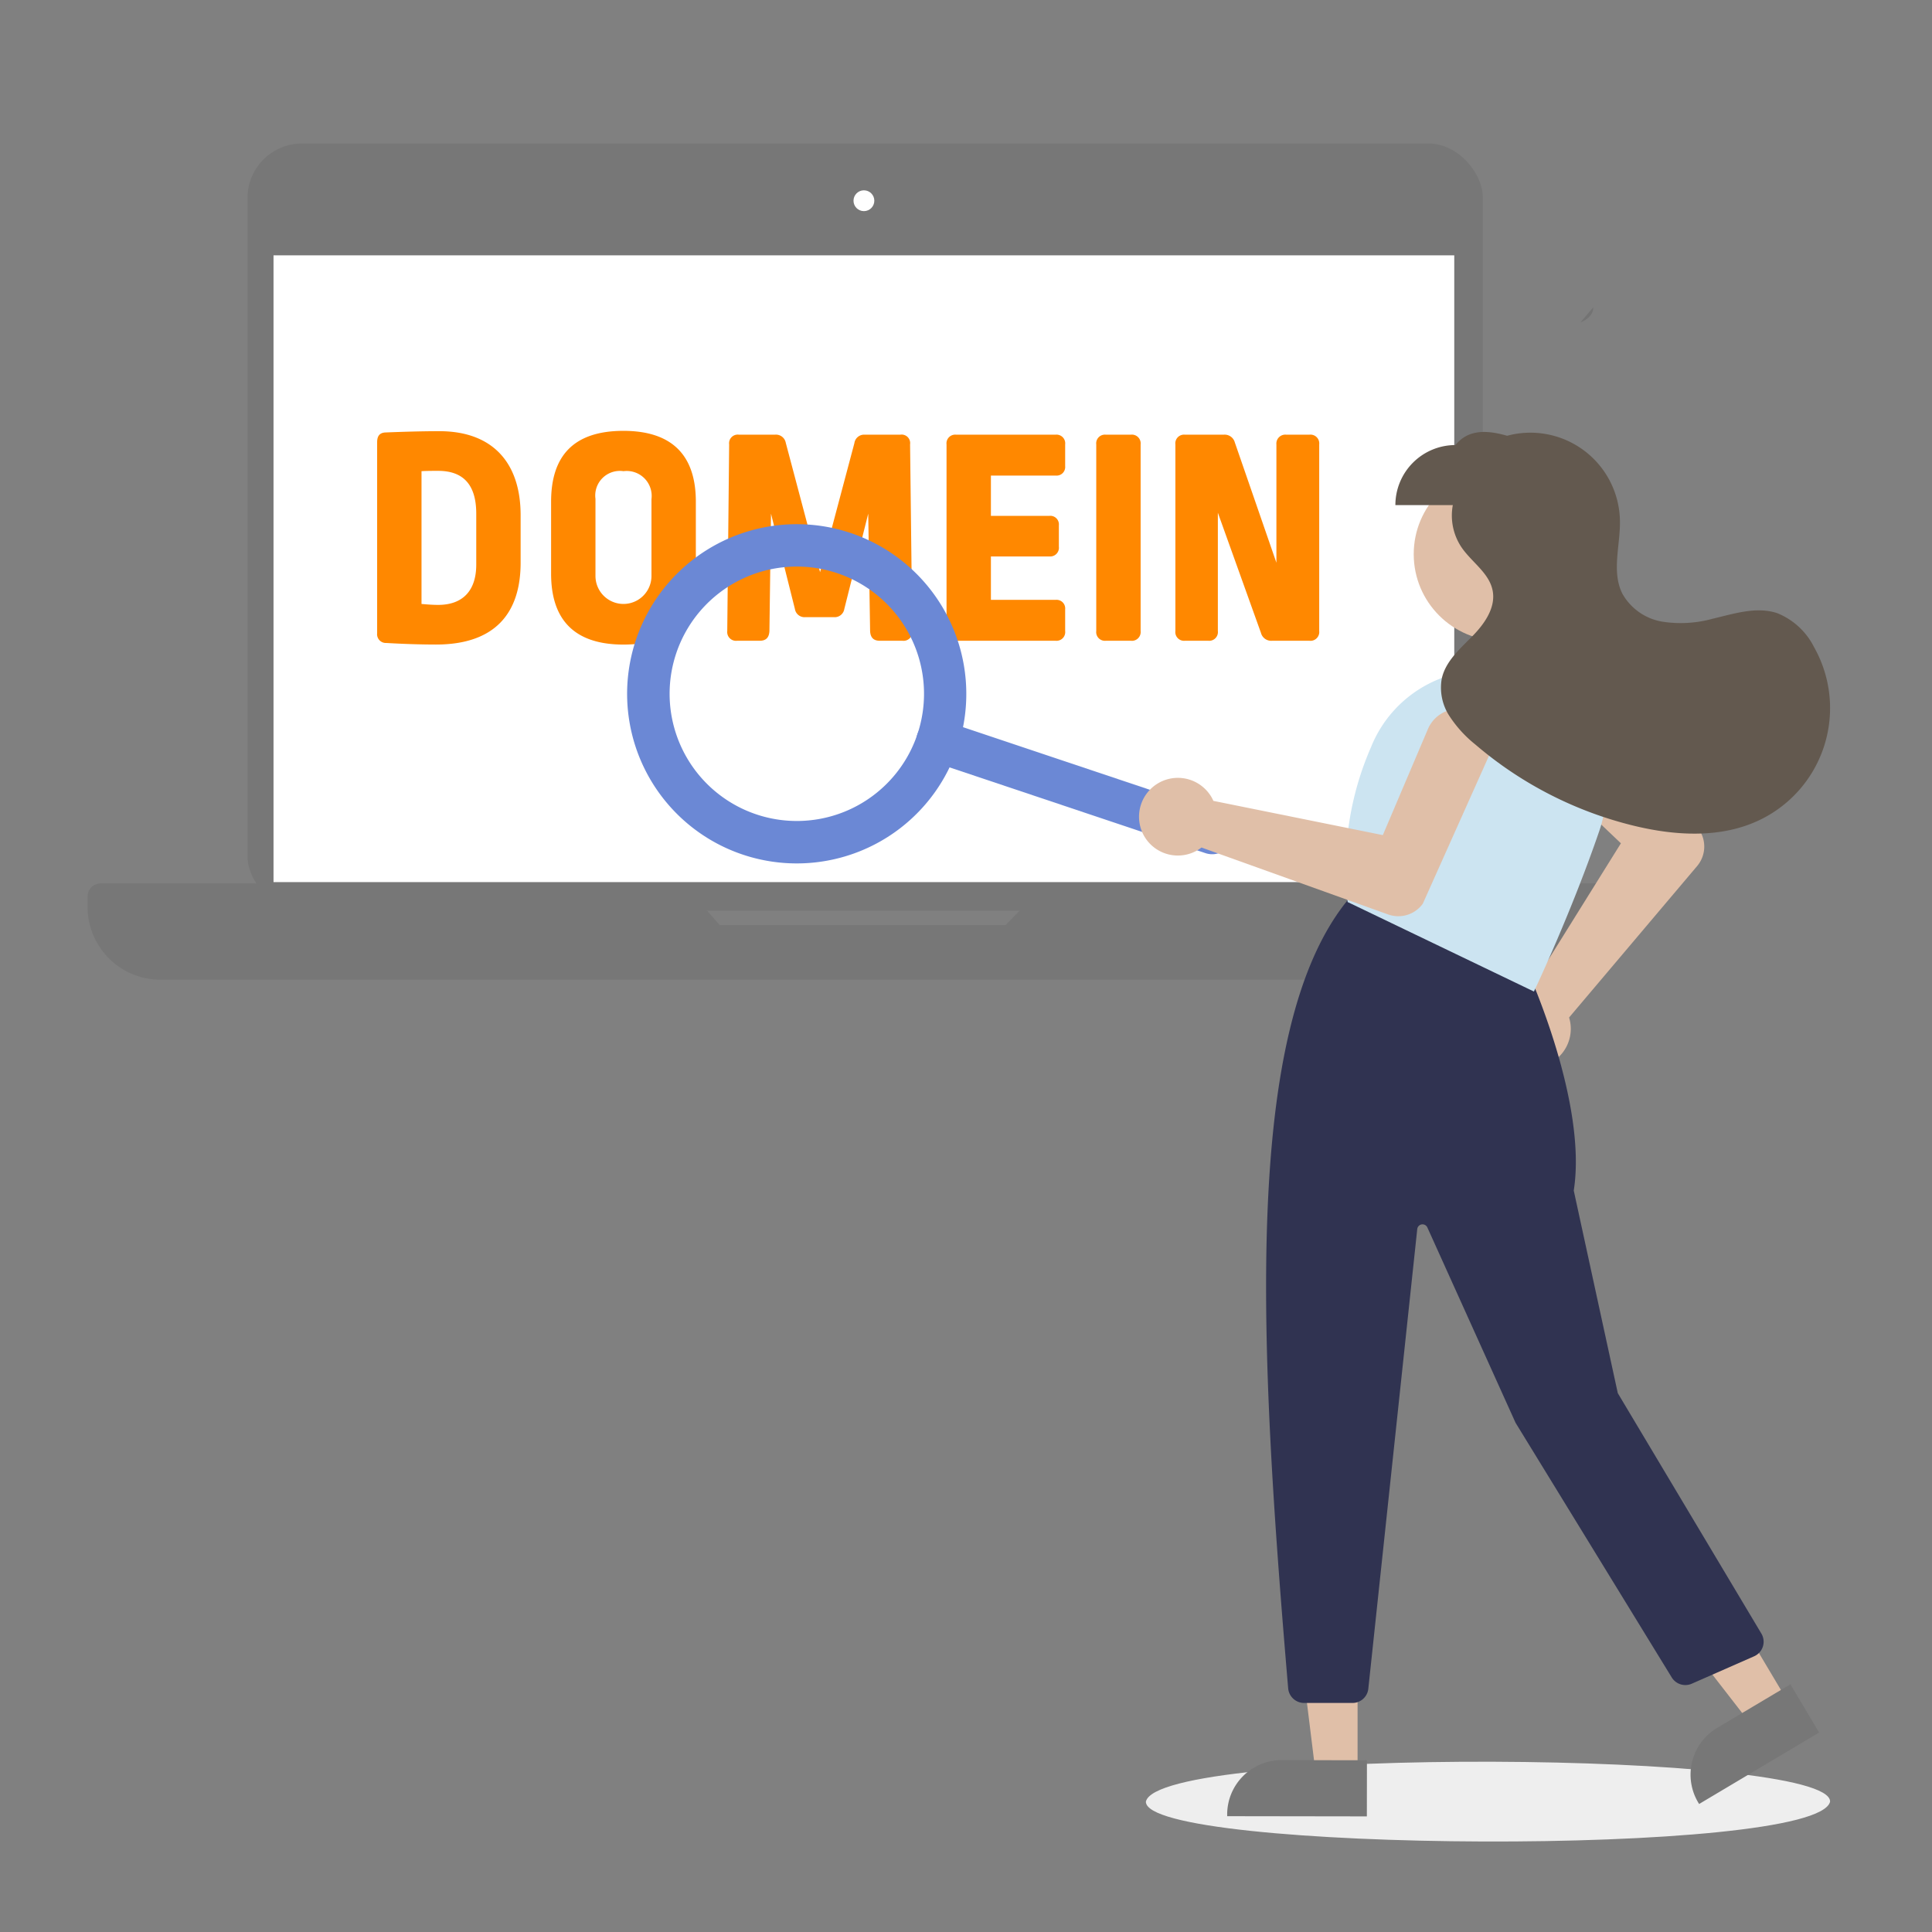
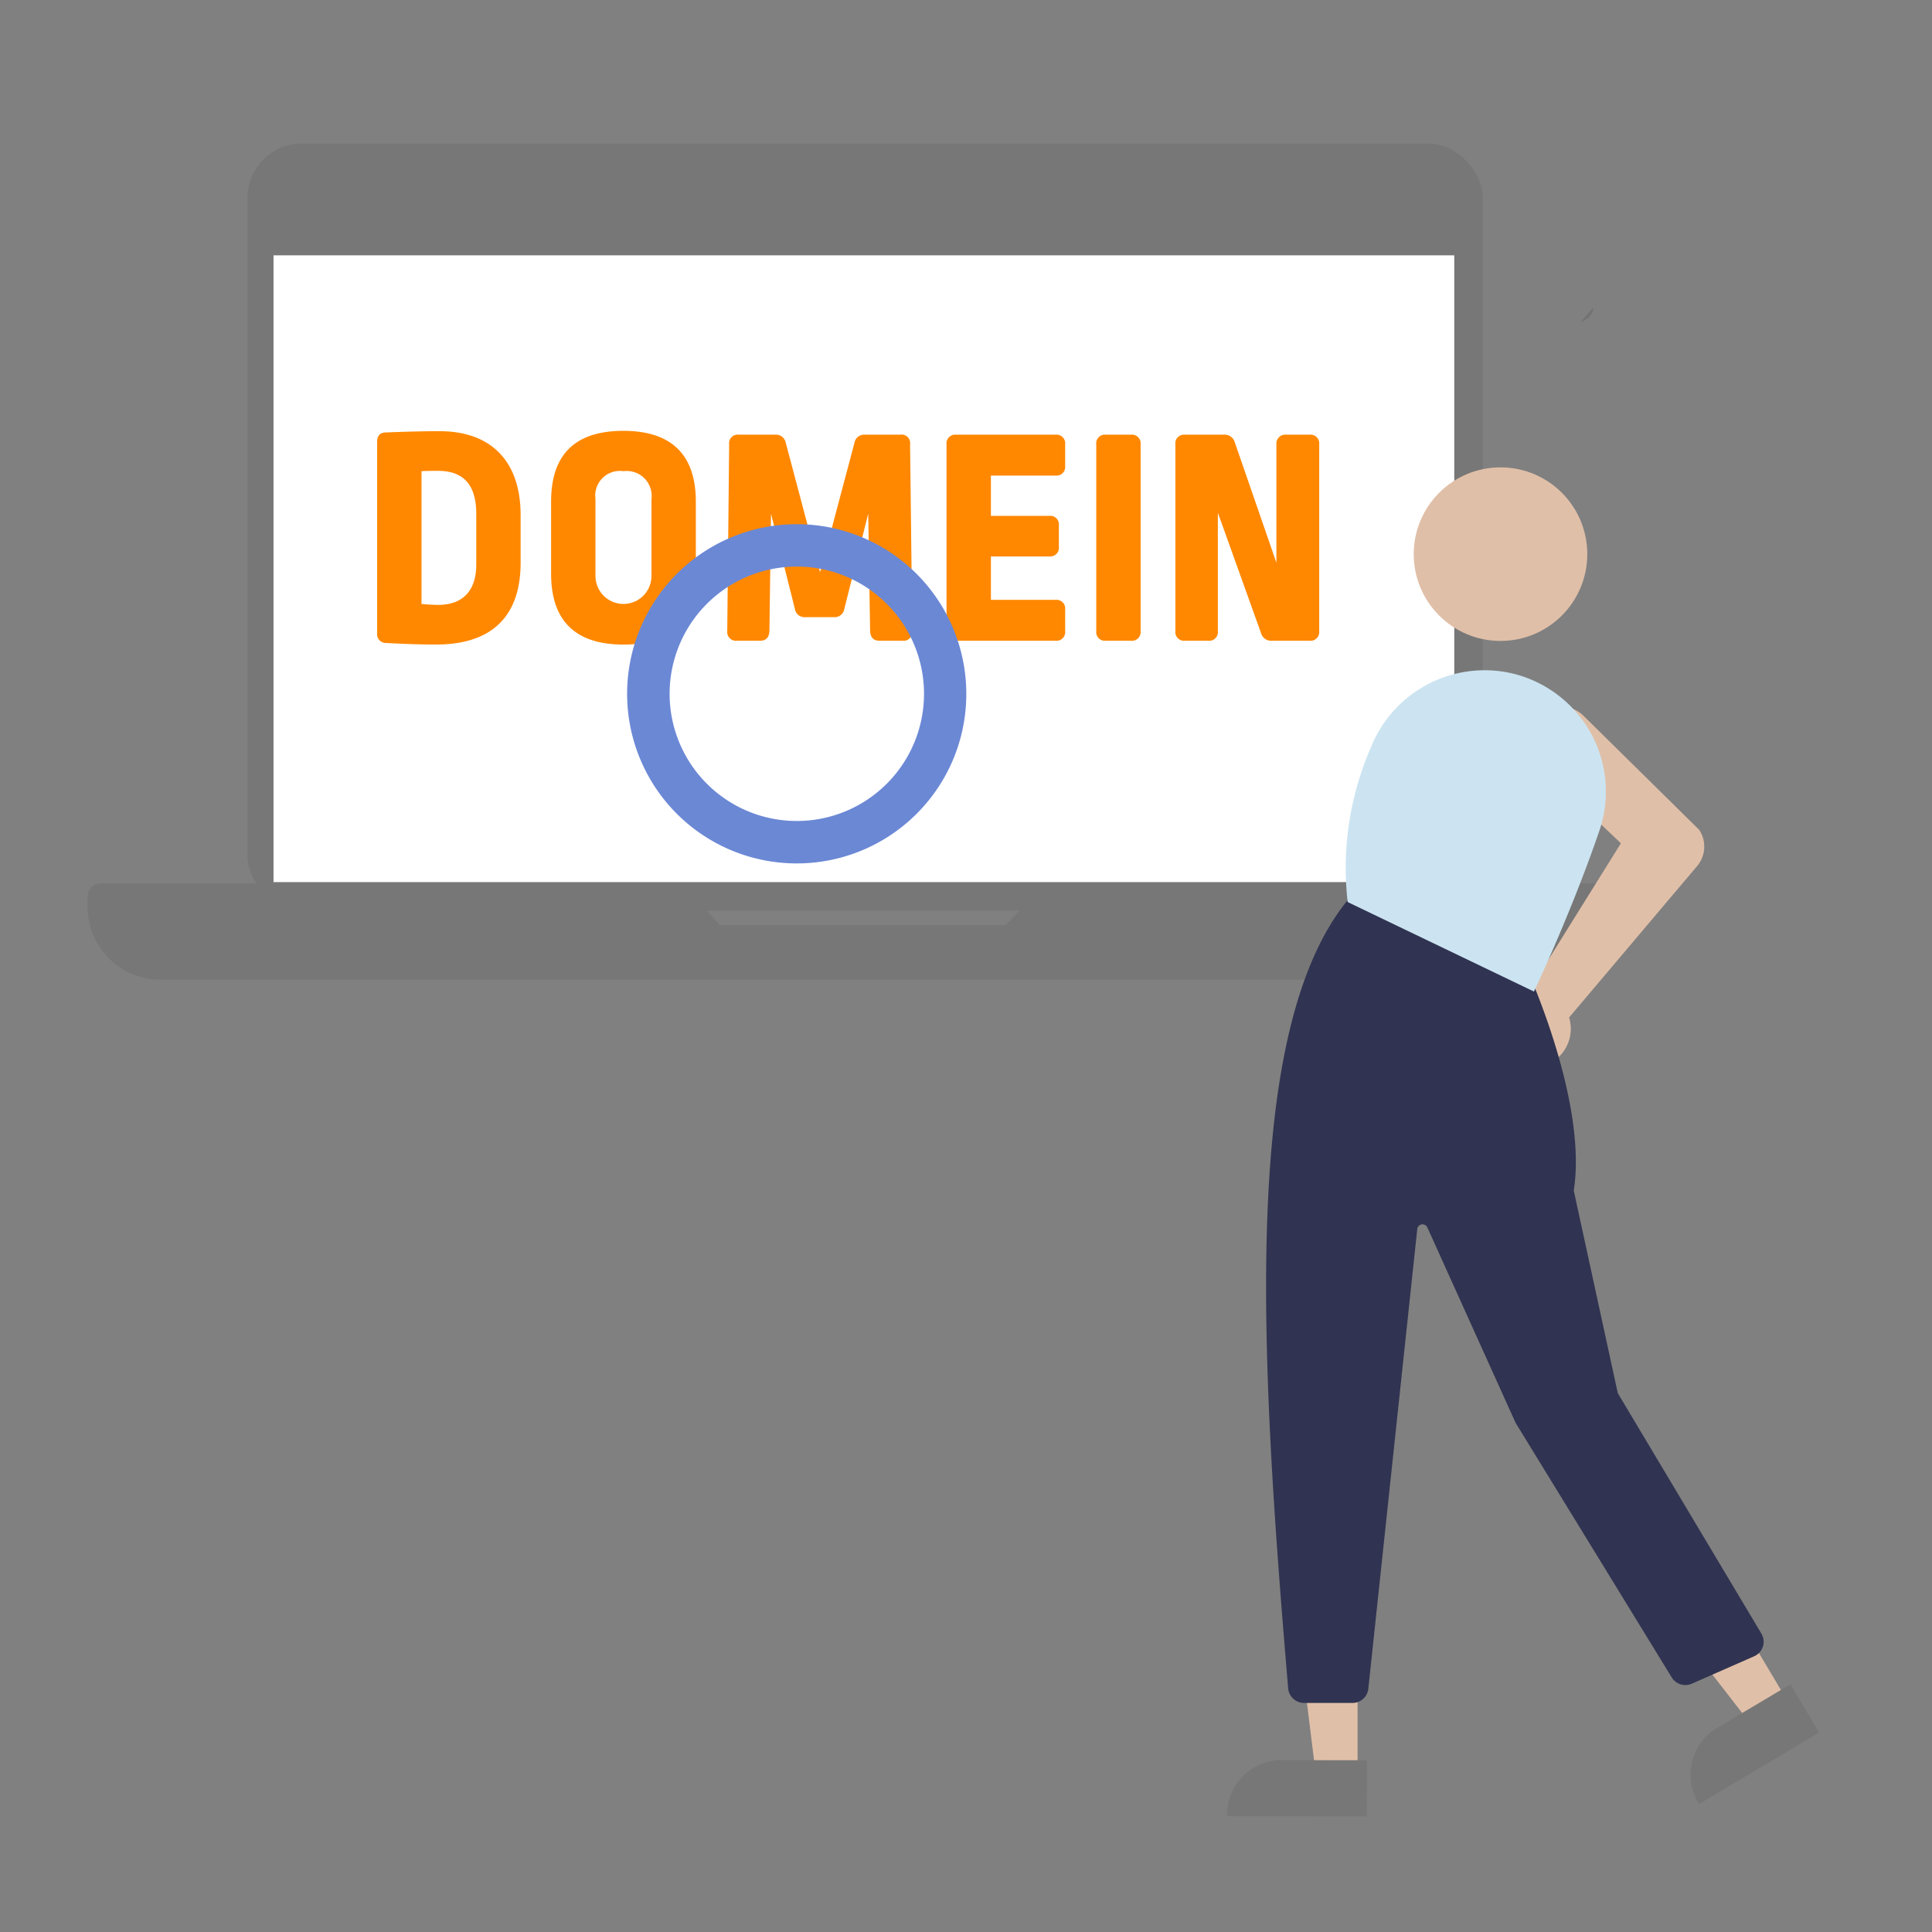
<svg xmlns="http://www.w3.org/2000/svg" viewBox="0 0 150 150">
  <rect x="0" y="0" width="150" height="150" fill="#808080" stroke="none" />
  <defs>
    <style>.bb6286f3-25cf-45ad-9a53-df97caa344e1,.bb6dabc3-e6e5-4f46-913a-614f50a4ab9a{isolation:isolate;}.bc25d3a7-4bd7-4ca4-bbc3-99fac4434690{fill:#777;}.a268874f-92d3-4565-8351-139091c293e1{fill:#fff;}.bb6dabc3-e6e5-4f46-913a-614f50a4ab9a{opacity:0.1;}.afb23020-dfc6-45d6-a466-29493f5debda{fill:#eee;mix-blend-mode:multiply;}.bcacacae-94f5-420b-84c7-124361960d8d{fill:#f80;}.b58b2f34-9e8a-41e1-b5a6-7d652569423c{fill:#6b88d5;}.f289c87d-5e5c-4456-81c9-74f2ce1e7452{fill:#e0bfa8;}.b296c885-c2c8-4c8a-b71a-cff1ade4eec6{fill:#303351;}.aa707113-062f-4d00-8939-87bfdedf3fc2{fill:#cce4f1;}.ab40ccbd-662e-4960-8cb5-b9677fd69733{fill:#63594f;}</style>
  </defs>
  <title>Strato_Illustrationen_SEO-Landingpages_Erweiterung-DE-NL</title>
  <g class="bb6286f3-25cf-45ad-9a53-df97caa344e1">
    <g id="b0874895-3825-40a7-a6c6-69e834dd660f" data-name="Ebene 1">
      <rect class="bc25d3a7-4bd7-4ca4-bbc3-99fac4434690" x="19.217" y="11.142" width="95.913" height="59.567" rx="4.224" />
      <rect class="a268874f-92d3-4565-8351-139091c293e1" x="21.236" y="19.824" width="91.673" height="48.663" />
-       <circle class="a268874f-92d3-4565-8351-139091c293e1" cx="67.074" cy="15.584" r="0.808" />
      <path class="bc25d3a7-4bd7-4ca4-bbc3-99fac4434690" d="M81.227,68.587l-3.15,3.231h-22.2l-2.846-3.231H7.808A1.01,1.01,0,0,0,6.8,69.6v.814a5.648,5.648,0,0,0,5.648,5.648H121.5a5.649,5.649,0,0,0,5.649-5.648V69.6a1.011,1.011,0,0,0-1.01-1.01Z" />
      <path class="bb6dabc3-e6e5-4f46-913a-614f50a4ab9a" d="M122.707,25.026s1-.334,1-1.17" />
-       <path class="afb23020-dfc6-45d6-a466-29493f5debda" d="M142.088,139.877c-1,4.309-53.2,3.948-53.122,0C89.96,135.568,142.167,135.929,142.088,139.877Z" />
      <path class="bcacacae-94f5-420b-84c7-124361960d8d" d="M40.421,40V43.69c0,3.958-2.028,6.352-6.572,6.352-1.246,0-2.614-.049-3.859-.122a.68.68,0,0,1-.709-.757V34.334c0-.489.2-.733.635-.757,1.222-.049,2.761-.1,4.2-.1C38.222,33.479,40.421,35.9,40.421,40Zm-7.695-3.42V46.891c.537.049.928.073,1.294.073,1.881,0,2.956-1.075,2.956-3.127V39.88c0-2.321-1.075-3.323-2.956-3.323C33.581,36.557,33.141,36.557,32.726,36.582Z" />
      <path class="bcacacae-94f5-420b-84c7-124361960d8d" d="M54.025,38.951v5.594c0,3.445-1.71,5.5-5.619,5.5-3.933,0-5.619-2.052-5.619-5.5V38.951c0-3.542,1.735-5.5,5.619-5.5C52.241,33.455,54.025,35.409,54.025,38.951Zm-7.793-.22v5.985a2.174,2.174,0,1,0,4.348,0v-5.96a1.938,1.938,0,0,0-2.174-2.174A1.91,1.91,0,0,0,46.232,38.731Z" />
      <path class="bcacacae-94f5-420b-84c7-124361960d8d" d="M68.312,49.749c-.488,0-.733-.244-.757-.757l-.146-9.112-1.857,7.4a.754.754,0,0,1-.806.636H62.523a.755.755,0,0,1-.807-.636l-1.856-7.4-.122,9.112c-.025.513-.269.757-.758.757H57.221a.683.683,0,0,1-.757-.757l.147-14.487a.672.672,0,0,1,.757-.757h2.809a.774.774,0,0,1,.831.635l2.663,10.04,2.663-10.016a.764.764,0,0,1,.806-.659H69.9a.663.663,0,0,1,.758.757l.171,14.487a.683.683,0,0,1-.758.757Z" />
      <path class="bcacacae-94f5-420b-84c7-124361960d8d" d="M81.966,33.748a.676.676,0,0,1,.733.757v1.686a.668.668,0,0,1-.733.732H76.934V40.05h4.543a.668.668,0,0,1,.733.733v1.662a.676.676,0,0,1-.733.757H76.934v3.371h5.032a.669.669,0,0,1,.733.733v1.686a.676.676,0,0,1-.733.757H74.222a.676.676,0,0,1-.733-.757V34.505a.676.676,0,0,1,.733-.757Z" />
      <path class="bcacacae-94f5-420b-84c7-124361960d8d" d="M87.8,33.748a.683.683,0,0,1,.758.757V48.992a.683.683,0,0,1-.758.757H85.846a.676.676,0,0,1-.733-.757V34.505a.676.676,0,0,1,.733-.757Z" />
      <path class="bcacacae-94f5-420b-84c7-124361960d8d" d="M98.756,49.749a.82.82,0,0,1-.855-.611l-3.347-9.332v9.186a.676.676,0,0,1-.733.757H91.989a.676.676,0,0,1-.733-.757V34.505a.676.676,0,0,1,.733-.757h3.029a.82.82,0,0,1,.856.61L99.1,43.69V34.505a.693.693,0,0,1,.757-.757h1.808a.683.683,0,0,1,.758.757V48.992a.683.683,0,0,1-.758.757Z" />
      <path class="b58b2f34-9e8a-41e1-b5a6-7d652569423c" d="M74.345,58.051a13.169,13.169,0,1,1-8.3-16.67h0A13.183,13.183,0,0,1,74.345,58.051ZM52.5,50.728A9.876,9.876,0,1,0,65,44.5,9.876,9.876,0,0,0,52.5,50.728Z" />
-       <path class="b58b2f34-9e8a-41e1-b5a6-7d652569423c" d="M95.675,65.2a1.646,1.646,0,0,1-2.084,1.037l-21.33-7.148a1.646,1.646,0,1,1,1.046-3.122l21.33,7.149A1.647,1.647,0,0,1,95.675,65.2Z" />
      <circle class="f289c87d-5e5c-4456-81c9-74f2ce1e7452" cx="116.499" cy="43.024" r="6.738" />
      <path class="f289c87d-5e5c-4456-81c9-74f2ce1e7452" d="M116.064,80.8a3.018,3.018,0,0,1,1.951-3.8,2.942,2.942,0,0,1,.332-.086,2.837,2.837,0,0,1,.4-.049l7.1-11.392-6.483-6.163a2.587,2.587,0,1,1,3.565-3.751l.034.033,8.952,8.826.018.022a2.346,2.346,0,0,1-.163,2.794L121.823,79a2.809,2.809,0,0,1,.074.287,3.018,3.018,0,0,1-2.37,3.55,2.766,2.766,0,0,1-.339.048c-.086.008-.171.011-.256.011A3.028,3.028,0,0,1,116.064,80.8Z" />
      <polygon class="f289c87d-5e5c-4456-81c9-74f2ce1e7452" points="105.402 136.801 102.038 136.801 100.438 123.828 105.402 123.828 105.402 136.801" />
      <polygon class="f289c87d-5e5c-4456-81c9-74f2ce1e7452" points="138.832 132.151 135.942 133.872 127.93 123.544 132.195 121.004 138.832 132.151" />
      <path class="bc25d3a7-4bd7-4ca4-bbc3-99fac4434690" d="M141.237,134.513l-9.319,5.549-.07-.118a4.222,4.222,0,0,1,1.467-5.787h0l5.691-3.388Z" />
      <path class="bc25d3a7-4bd7-4ca4-bbc3-99fac4434690" d="M106.123,141.024l-10.845-.016v-.138a4.22,4.22,0,0,1,4.227-4.214h0l6.624.01Z" />
      <path class="b296c885-c2c8-4c8a-b71a-cff1ade4eec6" d="M100.014,131.088c-2.253-26.53-3.593-51.177,4.643-61.231l.064-.078,13.861,5.545.023.049c.047.1,4.657,10.242,3.581,17.063l3.419,15.727,11.148,18.667a1.234,1.234,0,0,1-.427,1.693,1.326,1.326,0,0,1-.135.07l-4.845,2.131a1.241,1.241,0,0,1-1.55-.484l-12.127-19.774L110.82,95.3a.412.412,0,0,0-.785.126l-3.8,35.691a1.233,1.233,0,0,1-1.228,1.1h-3.766A1.243,1.243,0,0,1,100.014,131.088Z" />
      <path class="aa707113-062f-4d00-8939-87bfdedf3fc2" d="M104.7,70.067l-.066-.031-.01-.073A23.412,23.412,0,0,1,106.449,58,9.5,9.5,0,0,1,117.478,52.3h0a9.492,9.492,0,0,1,6.052,4.654,9.386,9.386,0,0,1,.651,7.524c-2.176,6.365-5,12.32-5.028,12.379l-.059.125Z" />
-       <path class="f289c87d-5e5c-4456-81c9-74f2ce1e7452" d="M89.581,61.041a3.018,3.018,0,0,1,4.239.5,3.218,3.218,0,0,1,.2.281,2.947,2.947,0,0,1,.186.357l13.156,2.659,3.5-8.231a2.587,2.587,0,0,1,4.761,2.027l-.018.043L110.472,70.15l-.014.025a2.346,2.346,0,0,1-2.675.826l-14.5-5.2a2.924,2.924,0,0,1-.243.169A3.019,3.019,0,0,1,88.885,65a2.915,2.915,0,0,1-.163-.3c-.037-.078-.071-.156-.1-.236A3.025,3.025,0,0,1,89.581,61.041Z" />
-       <path class="ab40ccbd-662e-4960-8cb5-b9677fd69733" d="M140.841,50.24A5.491,5.491,0,0,0,138,47.612c-1.615-.549-3.363.035-5.023.425a9.3,9.3,0,0,1-3.9.231,4.384,4.384,0,0,1-3.119-2.179c-.862-1.729-.136-3.792-.188-5.724a6.952,6.952,0,0,0-8.758-6.532c-1.589-.458-3.028-.5-4.011.721a4.664,4.664,0,0,0-4.664,4.664h4.459a4.428,4.428,0,0,0,.674,3.273c.787,1.157,2.156,1.993,2.419,3.367.256,1.332-.65,2.6-1.6,3.563s-2.051,1.927-2.347,3.25a4.024,4.024,0,0,0,.577,2.9,9.424,9.424,0,0,0,2.026,2.232A29.74,29.74,0,0,0,126.9,64.122c3.211.773,6.723.974,9.7-.449a9.635,9.635,0,0,0,4.547-12.846C141.051,50.628,140.95,50.432,140.841,50.24Z" />
    </g>
  </g>
</svg>